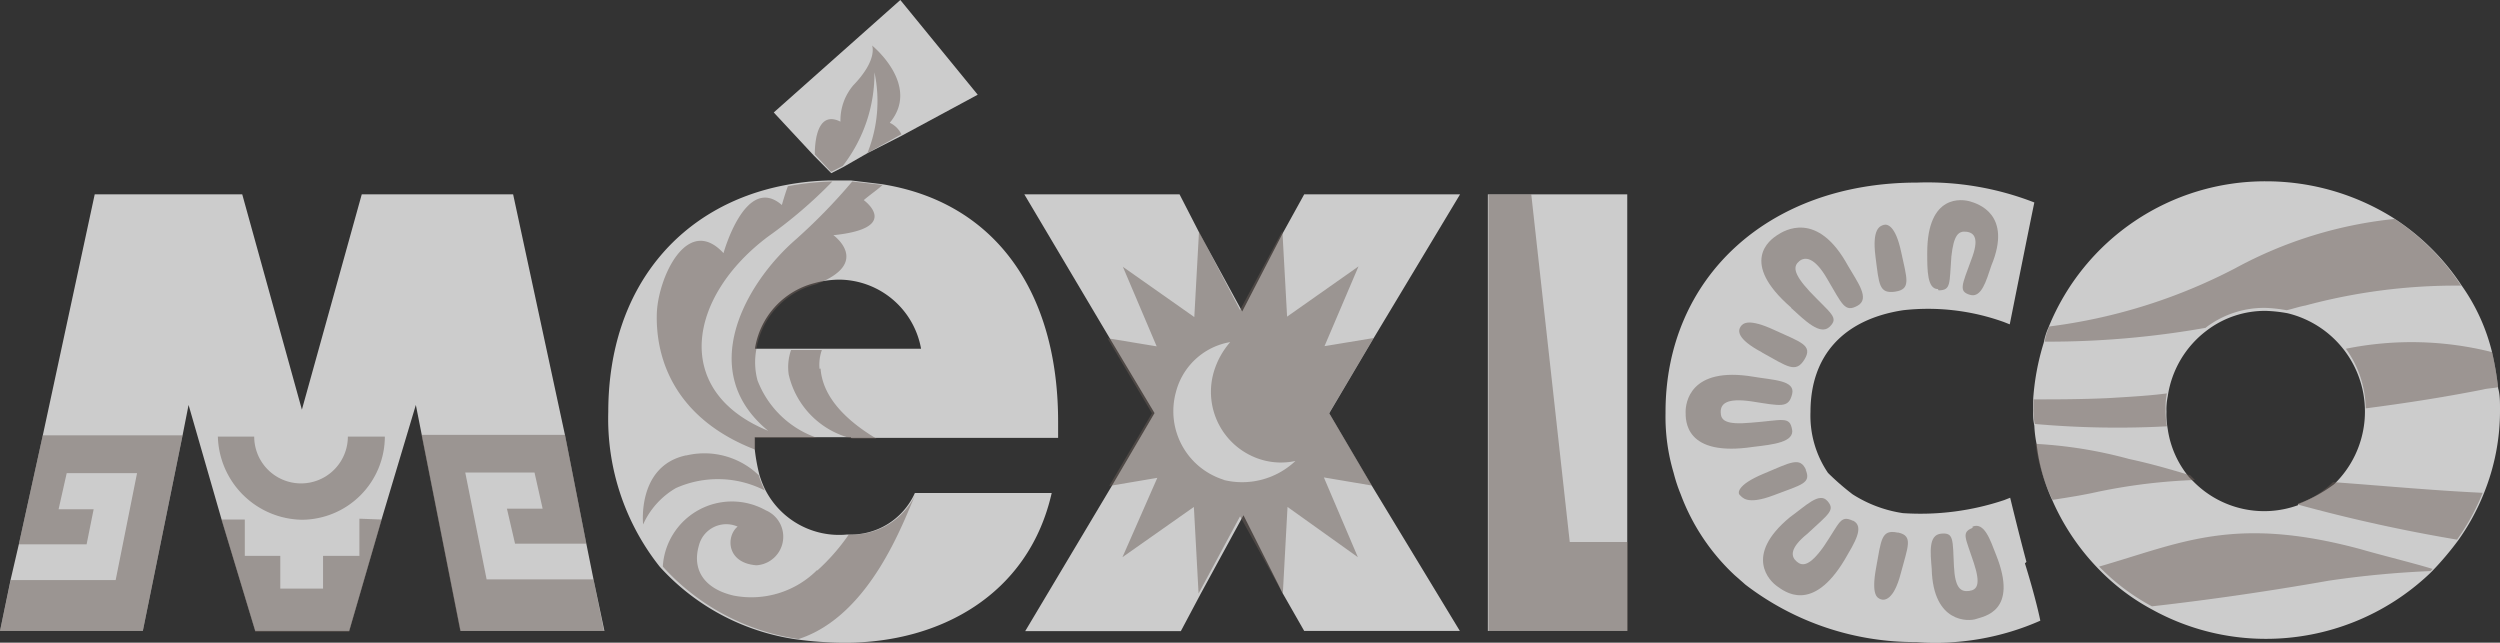
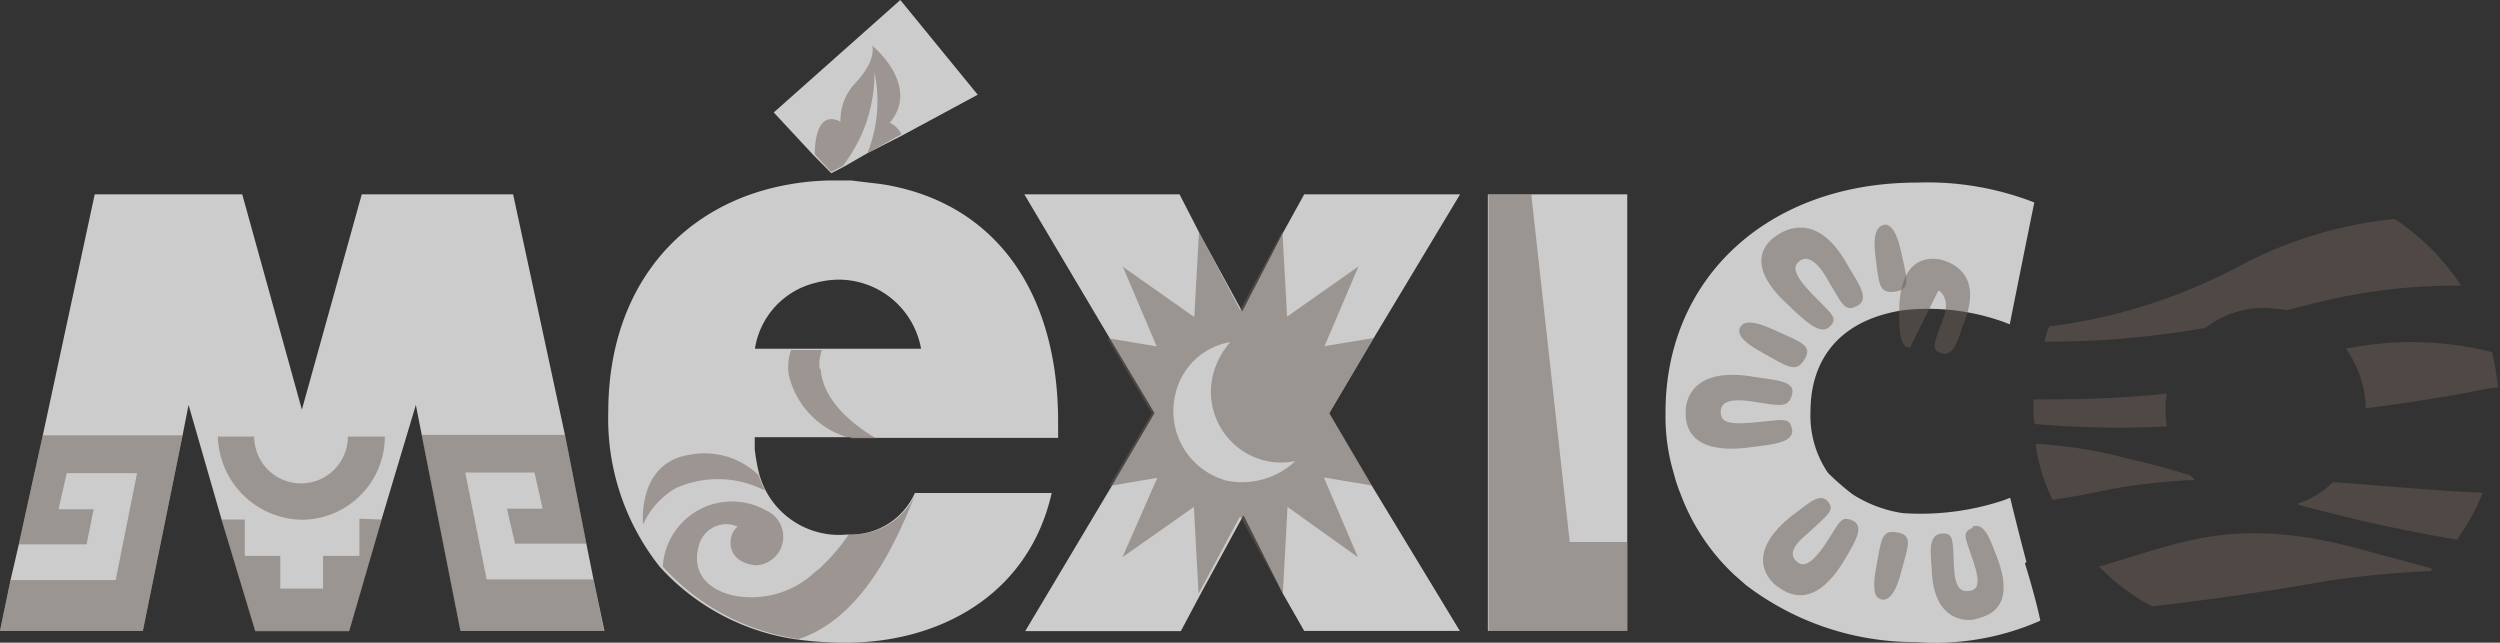
<svg xmlns="http://www.w3.org/2000/svg" viewBox="0 0 116.93 30.06">
  <rect x="0" y="0" width="116.93" height="30.06" fill="#333333" stroke="none" />
  <defs>
    <style>.cls-1{fill:#fff;opacity:0.75;}.cls-2,.cls-4{opacity:0.5;}.cls-3,.cls-4{fill:#6b5e58;}</style>
  </defs>
  <title>Asset 13</title>
  <g id="Layer_2" data-name="Layer 2">
    <g id="Layer_1-2" data-name="Layer 1">
      <g id="logo">
        <g id="Group_151" data-name="Group 151">
-           <path id="Path_208" data-name="Path 208" class="cls-1" d="M116.84,18.12a14.41,14.41,0,0,0-.28-1.64,9.1,9.1,0,0,0-1.42-3.12A10.85,10.85,0,0,0,112,10.23a11.2,11.2,0,0,0-6-1.75,10.93,10.93,0,0,0-10.19,6.84,3,3,0,0,0-.22.71,11.48,11.48,0,0,0-.5,2.73v.44a2.94,2.94,0,0,0,.06.71,5.4,5.4,0,0,0,.11.88A8.51,8.51,0,0,0,96,23.42a10.85,10.85,0,0,0,2.19,3.23,10.09,10.09,0,0,0,2.47,1.86A11,11,0,0,0,106,29.88a11.12,11.12,0,0,0,7.66-3.07l.11-.11a14.45,14.45,0,0,0,1.2-1.42,10.41,10.41,0,0,0,1.2-2.19,10.26,10.26,0,0,0,.76-3.94c0-.37,0-.7-.09-1m-9.36,5.48a4.64,4.64,0,0,1-4.87-1.09l-.22-.22a4.53,4.53,0,0,1-1-2.25,4,4,0,0,1-.06-.82,2.93,2.93,0,0,1,.06-.71,4.69,4.69,0,0,1,1.81-3.07,4.5,4.5,0,0,1,2.79-.93,6.84,6.84,0,0,1,1,.11,4.73,4.73,0,0,1,2.18,8,7.12,7.12,0,0,1-1.69.93" />
          <path id="Path_209" data-name="Path 209" class="cls-1" d="M76.11,25.35V9.09H69.59V29.51h6.52Z" />
          <path id="Path_210" data-name="Path 210" class="cls-1" d="M94.78,26.28c-.38-1.42-.76-3-.76-3l-.28.11A12.33,12.33,0,0,1,89,24a6,6,0,0,1-2.35-.88,12,12,0,0,1-1.15-1,4.76,4.76,0,0,1-.82-2.85c0-2.63,1.53-4.33,4.33-4.76a10.48,10.48,0,0,1,4.71.55l.28.11s.93-4.65,1.15-5.7a13.76,13.76,0,0,0-5.48-.93c-7,0-11.77,4.49-11.77,10.73v.06a9.19,9.19,0,0,0,.38,2.79,7.45,7.45,0,0,0,.33,1h0a9.89,9.89,0,0,0,2.52,3.78h0l.5.44a13,13,0,0,0,8,2.69,12.12,12.12,0,0,0,5.8-1c-.11-.55-.38-1.59-.72-2.68" />
          <path id="Path_211" data-name="Path 211" class="cls-1" d="M27.76,27.1l-.33-1.64-1-5.09L24,9.09H16.92l-2.8,10.07L11.33,9.09H4.43L2,20.37.88,25.46.5,27.1,0,29.51H6.68l1.86-9.15.28-1.42,1.53,5.31,1.59,5.26h4.39l1.53-5.26,1.59-5.31.28,1.42,1.81,9.15h6.73Z" />
          <path id="Path_212" data-name="Path 212" class="cls-1" d="M39.8,20.48h9.69v-.76c0-6.13-3-10.29-8.27-11.11L39.8,8.44h-1a12.37,12.37,0,0,0-2.08.22c-4.87.93-8.27,4.76-8.27,10.62a11.12,11.12,0,0,0,2.41,7.23,10.64,10.64,0,0,0,6.35,3.39,16.94,16.94,0,0,0,2.35.16c4.33,0,8.54-2.19,9.63-7h-6.4A3.28,3.28,0,0,1,39.69,25h-.06a3.88,3.88,0,0,1-3.83-2.08,4.54,4.54,0,0,1-.28-.71A8.59,8.59,0,0,1,35.3,21v-.55H39.8v.06Zm3.29-4.17H35.31a3.76,3.76,0,0,1,2.79-3.07,4.4,4.4,0,0,1,1.2-.16,3.92,3.92,0,0,1,3.78,3.23" />
          <path id="Path_213" data-name="Path 213" class="cls-1" d="M38.88,8.1l.55-.28,1.15-.66,1.59-.81,3.56-1.92L42.11,0,36.19,5.26l1.86,2Z" />
          <path id="Path_214" data-name="Path 214" class="cls-1" d="M64.17,22.73l-2-3.4,2.07-3.5,4.05-6.74H61l-1,1.81L58.1,14.57l-2-3.67-.93-1.81H47.91l4,6.74L54,19.32,52,22.73l-4.05,6.79h7.28l.93-1.75,2-3.67L60,27.76l1,1.75h7.28Z" />
          <g class="cls-2">
            <path id="Path_215" data-name="Path 215" class="cls-3" d="M103.16,15.33a4.5,4.5,0,0,1,2.79-.93,6.81,6.81,0,0,1,1,.11c.28-.06.55-.16.88-.22a27,27,0,0,1,7.28-.93A10.85,10.85,0,0,0,112,10.24a19.77,19.77,0,0,0-7.44,2.3,25.76,25.76,0,0,1-8.71,2.73,3,3,0,0,0-.22.71,42.24,42.24,0,0,0,7.55-.65" />
            <path id="Path_217" data-name="Path 217" class="cls-3" d="M101.35,19.93a4,4,0,0,1-.06-.82,2.94,2.94,0,0,1,.06-.71c-.82.11-1.75.16-2.73.22-1.31.06-2.47.06-3.51.06v.44a2.93,2.93,0,0,0,.06.71,43.86,43.86,0,0,0,6.18.11" />
            <path id="Path_218" data-name="Path 218" class="cls-3" d="M113.67,26.72l.11-.11c-1.1-.33-2.25-.6-3.39-.93-5.92-1.59-8.38-.28-12.21.82a10.09,10.09,0,0,0,2.47,1.86c2.47-.28,5.2-.66,8.27-1.2a45.45,45.45,0,0,1,4.77-.45" />
            <path id="Path_219" data-name="Path 219" class="cls-3" d="M102.66,22.45l-.22-.22c-.93-.28-1.86-.55-2.85-.76a20.77,20.77,0,0,0-4.38-.71A8.51,8.51,0,0,0,96,23.38c.71-.11,1.42-.22,2.13-.38a26.86,26.86,0,0,1,4.55-.55" />
            <path id="Path_220" data-name="Path 220" class="cls-3" d="M107.48,23.6a75,75,0,0,0,7.44,1.64,10.4,10.4,0,0,0,1.2-2.19c-2.35-.11-4.65-.33-7-.5a4.22,4.22,0,0,1-1.64,1" />
            <path id="Path_216" data-name="Path 216" class="cls-3" d="M109.72,16.31a4.88,4.88,0,0,1,.93,2.79c1.7-.22,3.56-.5,5.48-.88.22-.06.5-.06.71-.11a14.42,14.42,0,0,0-.28-1.64,15.42,15.42,0,0,0-6.83-.16" />
          </g>
          <path id="Path_221" data-name="Path 221" class="cls-4" d="M73.42,25.35,71.62,9.09h-2V29.51h6.52V25.35Z" />
          <path id="Path_222" data-name="Path 222" class="cls-4" d="M83.82,20.1c-.11-.66-.44-.44-1.92-.33-1.2.11-1.42-.11-1.42-.5s.28-.66,1.42-.5c1.42.22,1.75.33,1.92-.33s-.88-.66-1.81-.82c-3-.5-3.17,1.26-3.17,1.64s-.06,2.13,3.17,1.64c.94-.11,1.92-.22,1.81-.82" />
          <path id="Path_223" data-name="Path 223" class="cls-4" d="M82.4,16.48c1.2.66,1.59,1,2,.33S84.21,16,83,15.44s-1.48-.33-1.59-.16-.22.55,1,1.2" />
          <path id="Path_224" data-name="Path 224" class="cls-4" d="M83.77,14.4c.66.6,1.37,1.31,1.81.88s.06-.6-.93-1.64c-.82-.88-.76-1.2-.5-1.42s.71-.22,1.31.82c.71,1.2.82,1.59,1.42,1.26s0-1.1-.44-1.86C85,9.8,83.44,10.79,83.12,11s-1.81,1.25.66,3.39" />
          <path id="Path_225" data-name="Path 225" class="cls-4" d="M88.64,13.64c.76-.11.55-.6.28-1.86s-.66-1.31-.82-1.26-.55.16-.38,1.48.16,1.75.93,1.64" />
          <path id="Path_226" data-name="Path 226" class="cls-4" d="M88.75,24.91c-.76-.16-.76.33-1,1.64s.06,1.42.22,1.48.6.06.93-1.2.6-1.76-.11-1.92" />
          <path id="Path_227" data-name="Path 227" class="cls-4" d="M86.67,24.36c-.6-.28-.6.06-1.37,1.2-.66.93-1,.93-1.26.71s-.38-.6.5-1.31c1-.93,1.31-1.1.93-1.53s-1,.22-1.75.76c-2.19,1.81-.93,3-.6,3.23s1.64,1.31,3.17-1.26c.44-.76.94-1.53.38-1.81" />
-           <path id="Path_228" data-name="Path 228" class="cls-4" d="M84.48,22c-.28-.66-.71-.38-2,.16s-1.2.93-1.1,1,.28.5,1.59,0,1.76-.55,1.48-1.2" />
-           <path id="Path_229" data-name="Path 229" class="cls-4" d="M90.67,13.58c.6,0,.5-.33.6-1.59.11-1,.33-1.2.71-1.15s.6.33.22,1.31c-.44,1.2-.6,1.48-.06,1.64s.76-.66,1-1.37c1-2.41-.66-2.9-1-3s-2-.38-2,2.41c0,.81,0,1.69.5,1.69" />
+           <path id="Path_229" data-name="Path 229" class="cls-4" d="M90.67,13.58s.6.33.22,1.31c-.44,1.2-.6,1.48-.06,1.64s.76-.66,1-1.37c1-2.41-.66-2.9-1-3s-2-.38-2,2.41c0,.81,0,1.69.5,1.69" />
          <path id="Path_230" data-name="Path 230" class="cls-4" d="M92.26,24.69c-.54.22-.33.44.06,1.64.33,1,.16,1.26-.22,1.31s-.66-.11-.71-1.15c-.06-1.26,0-1.59-.6-1.53s-.5.88-.44,1.64c.06,2.57,1.75,2.47,2.08,2.35s2-.33.93-3c-.28-.72-.55-1.54-1.1-1.32" />
          <path id="Path_231" data-name="Path 231" class="cls-4" d="M14.13,24.31A3.9,3.9,0,0,0,18,20.42H16.27a2.19,2.19,0,0,1-4.38,0h-1.7a4,4,0,0,0,3.94,3.89" />
          <path id="Path_232" data-name="Path 232" class="cls-4" d="M21.52,29.51h6.73l-.49-2.41h-5l-1-5H25l.38,1.69H23.71l.38,1.64h3.34l-1-5.09H19.71Z" />
          <path id="Path_233" data-name="Path 233" class="cls-4" d="M.88,25.46H4.05l.33-1.64H2.74l.38-1.69H6.41l-1,5H.5L0,29.51H6.68l1.86-9.15H2Z" />
          <path id="Path_234" data-name="Path 234" class="cls-4" d="M16.81,24.26V26h-1.7v1.53h-2V26H11.45v-1.7h-1.1l1.59,5.26h4.39l1.53-5.26Z" />
          <g class="cls-2">
            <path id="Path_235" data-name="Path 235" class="cls-3" d="M41.61,5.75c1.48-1.76-.82-3.62-.82-3.62s.28.66-.88,1.86a2.53,2.53,0,0,0-.6,1.7c-1-.5-1.2.71-1.2,1.53l.76.82.55-.28a7.06,7.06,0,0,0,1.48-4.38,6.5,6.5,0,0,1-.33,3.78l1.59-.88a1.14,1.14,0,0,0-.55-.54" />
-             <path id="Path_236" data-name="Path 236" class="cls-3" d="M35.43,17.79a3.27,3.27,0,0,1-.06-1.42h0a3.76,3.76,0,0,1,2.79-3.07c2.63-1,.82-2.3.82-2.3,3.23-.33,1.42-1.64,1.42-1.64.33-.28.66-.5.88-.71l-1.42-.16a26.38,26.38,0,0,1-2.73,2.79c-2.25,2-4.6,6.08-1.2,8.87-4.55-1.86-3.73-6.3,0-9.09a21.48,21.48,0,0,0,3-2.57,12.37,12.37,0,0,0-2.08.22c-.16.44-.28.88-.28.88-1.7-1.48-2.73,2.25-2.73,2.25C32.14,10,30.77,13,30.72,14.68c-.06,2.41,1.1,5,4.6,6.35v-.55h2.9a4.56,4.56,0,0,1-2.79-2.69" />
            <path id="Path_237" data-name="Path 237" class="cls-3" d="M38.33,17.25a2.09,2.09,0,0,1,.11-.88H37a2.43,2.43,0,0,0-.11,1.15,4,4,0,0,0,3,3H41c-1.09-.65-2.51-1.75-2.62-3.28" />
            <path id="Path_238" data-name="Path 238" class="cls-3" d="M32.08,21.3c-2.3.5-2,3.23-2,3.23a3.74,3.74,0,0,1,1.53-1.7,4.81,4.81,0,0,1,4.16.11,4.54,4.54,0,0,1-.28-.71,3.66,3.66,0,0,0-3.38-.93" />
            <path id="Path_239" data-name="Path 239" class="cls-3" d="M38.22,26.66a4.35,4.35,0,0,1-3.89,1.2c-1.26-.28-2-1.1-1.64-2.35a1.32,1.32,0,0,1,1.81-.88c-.54.44-.54,1.7.88,1.81a1.34,1.34,0,0,0,.44-2.57A3.24,3.24,0,0,0,31,26.5a10.64,10.64,0,0,0,6.35,3.39c3.39-1.1,4.93-5.58,5.48-6.79A3.28,3.28,0,0,1,39.7,25a9.59,9.59,0,0,1-1.48,1.69" />
          </g>
          <path id="Path_240" data-name="Path 240" class="cls-4" d="M63.51,26.06l-1.59-3.73,2.25.38-2-3.39,2.08-3.51-2.3.38,1.59-3.73-3.34,2.35-.22-4L58,14.5l-1.92-3.67-.22,4-3.34-2.35L54.1,16.2l-2.3-.38,2.08,3.51-2,3.4,2.25-.38L52.5,26.06l3.34-2.35.22,4.05L58,24.15l2,3.61.22-4.05Zm-6.24-3.61A3.36,3.36,0,0,1,55,18.34,3.17,3.17,0,0,1,57.54,16a3.73,3.73,0,0,0-.76,1.37A3.31,3.31,0,0,0,59,21.5h0a3.18,3.18,0,0,0,1.59.06,3.62,3.62,0,0,1-3.39.88" />
        </g>
      </g>
    </g>
  </g>
</svg>